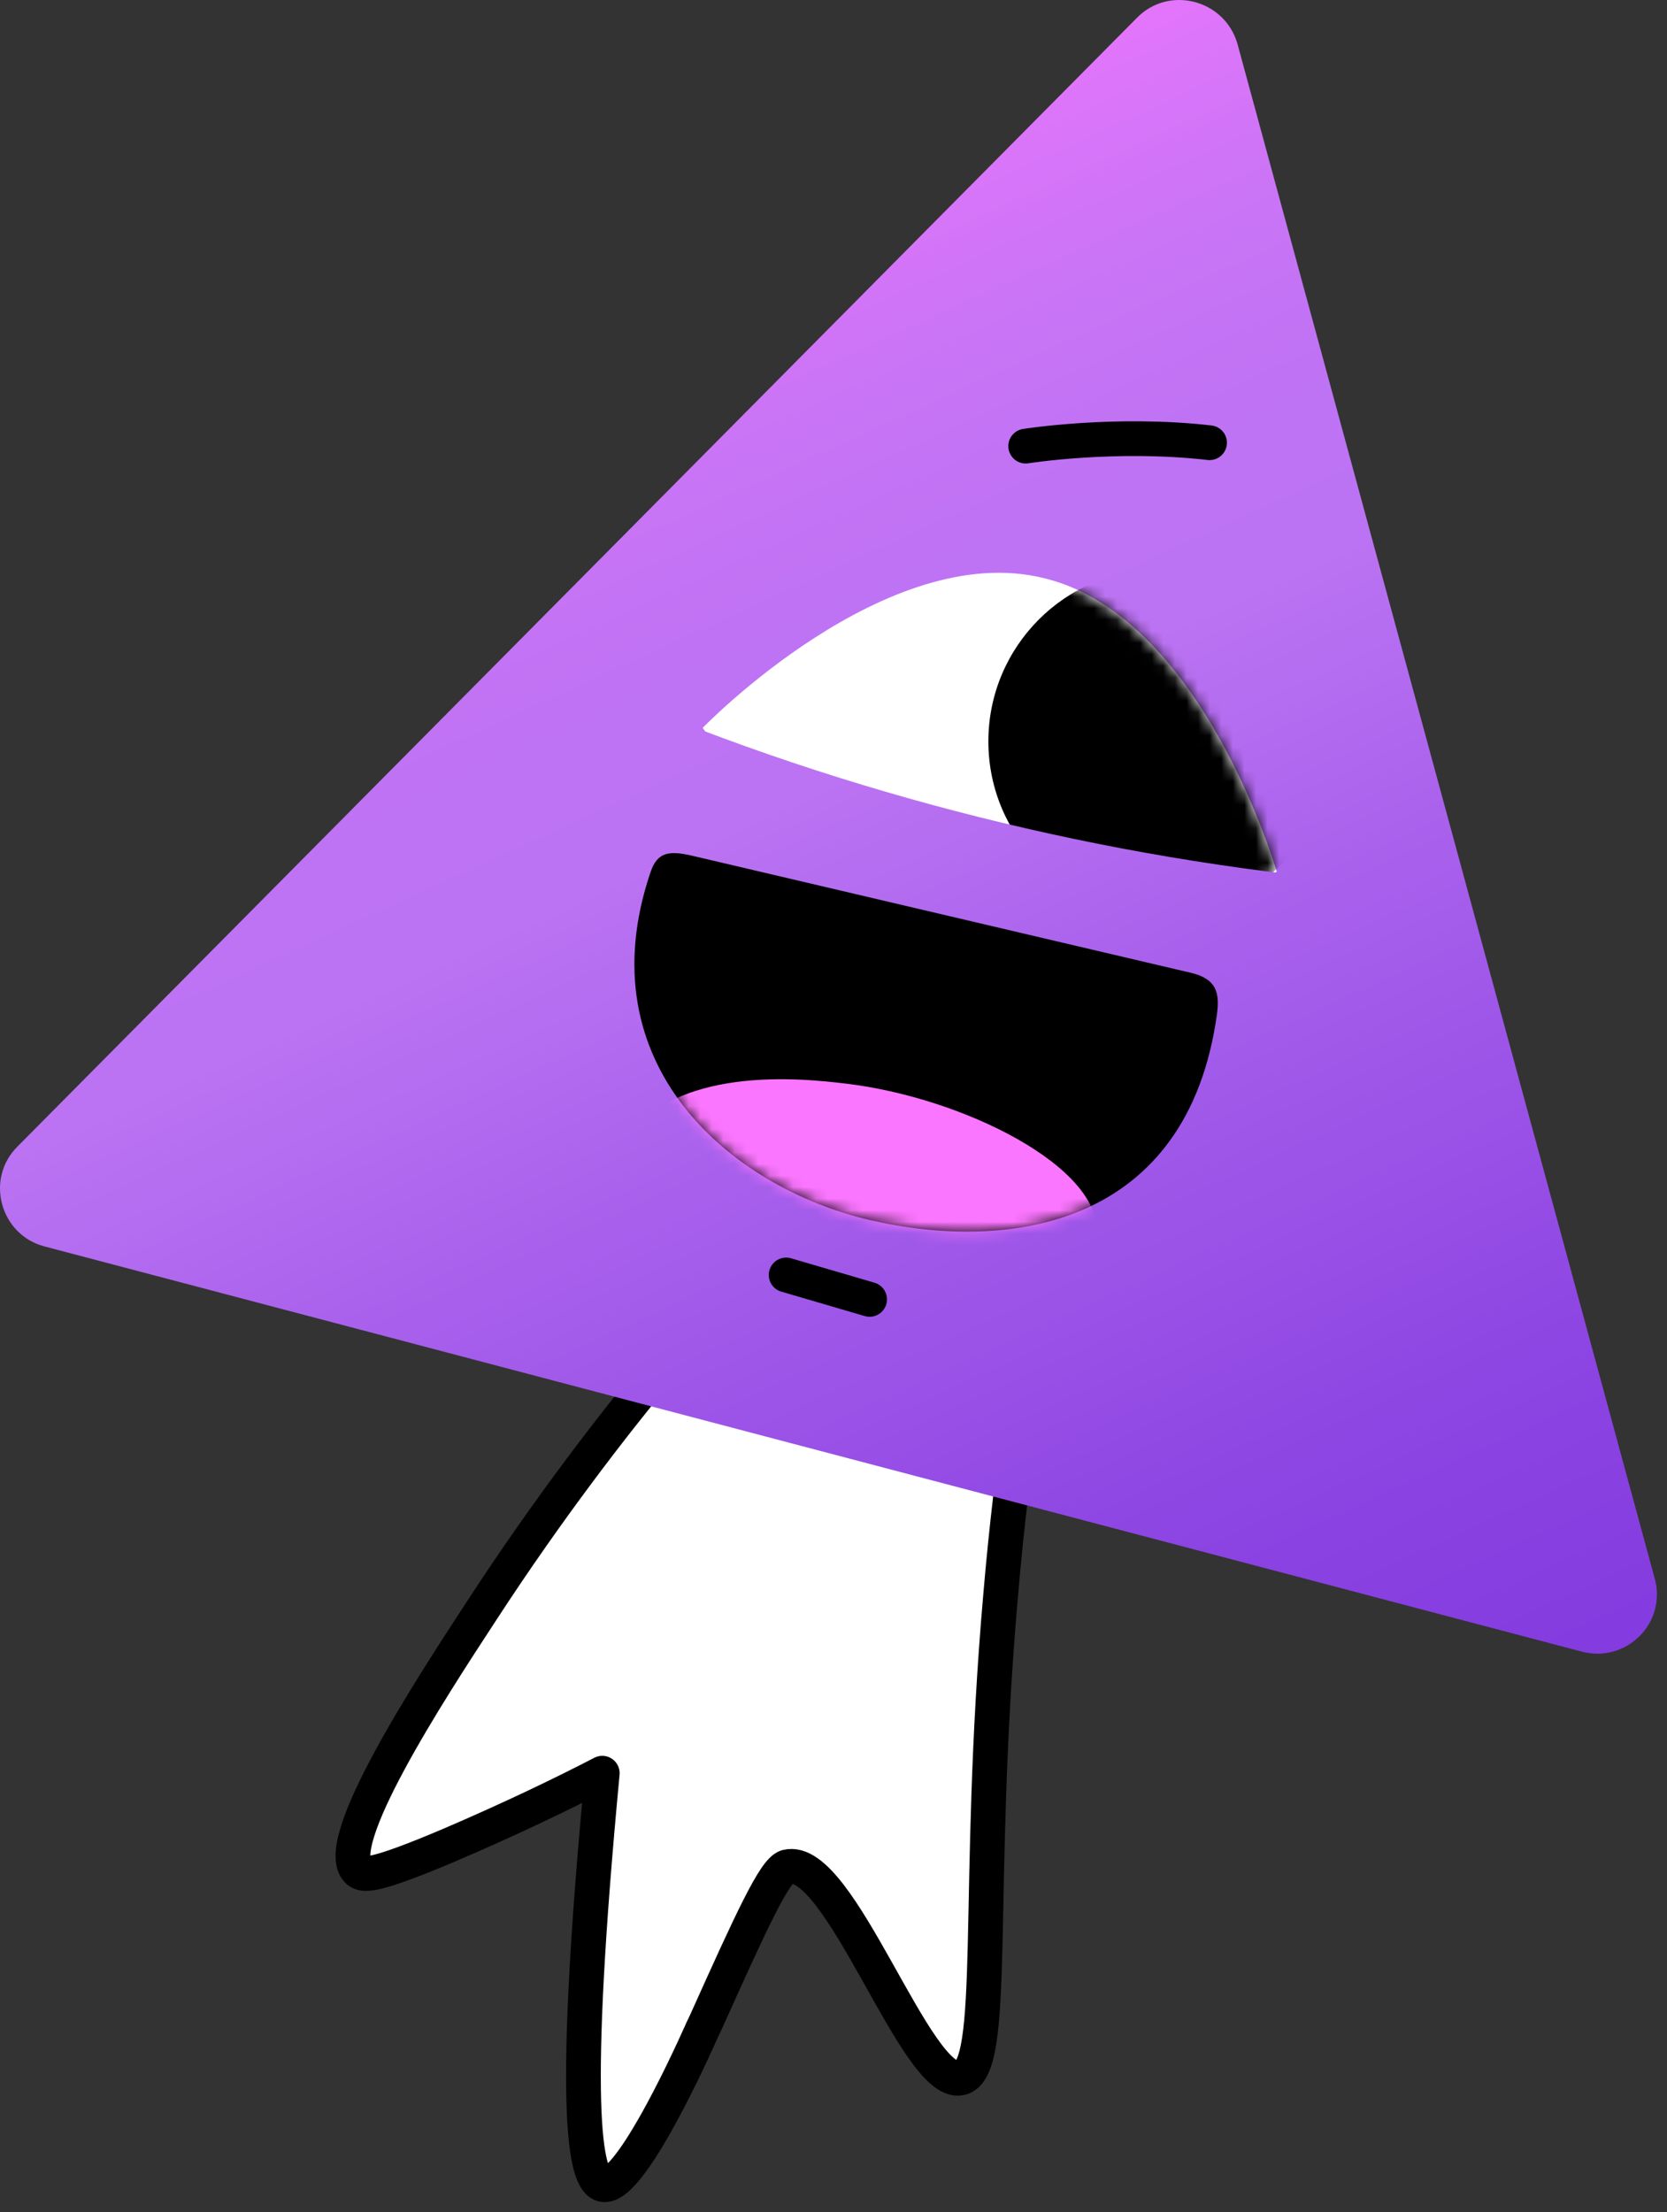
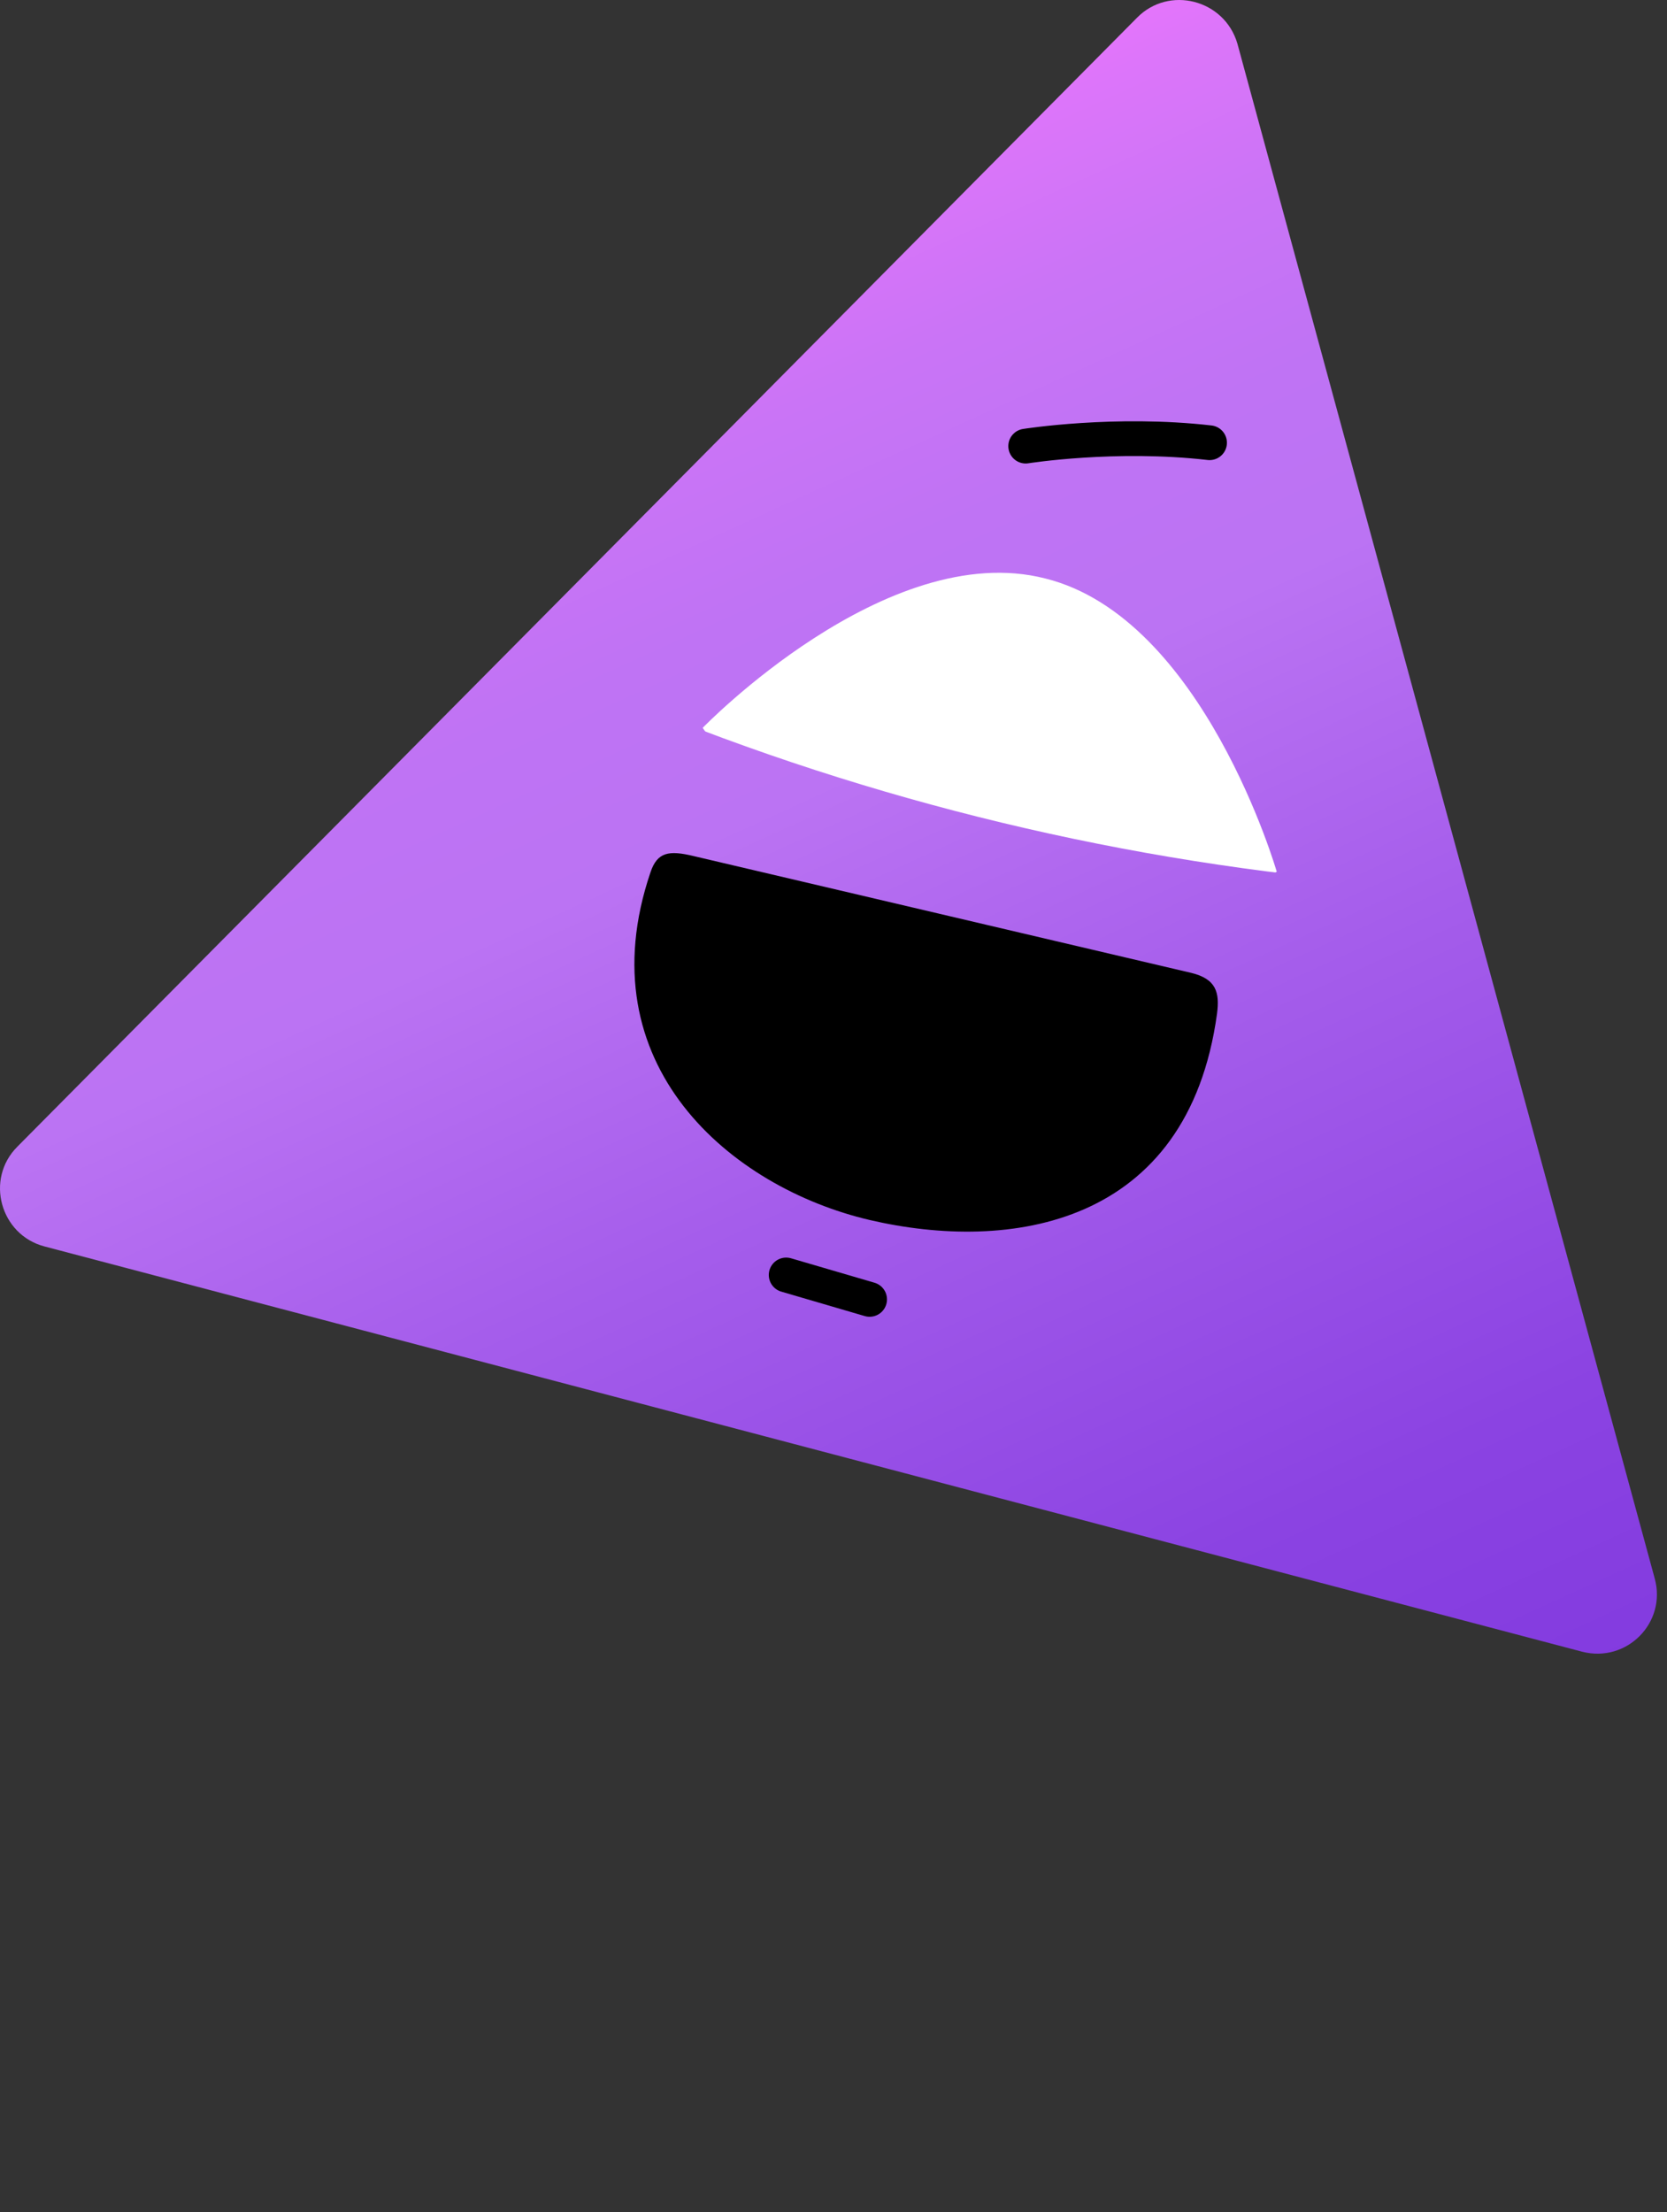
<svg xmlns="http://www.w3.org/2000/svg" width="144" height="191" viewBox="0 0 144 191" fill="none">
  <rect x="0" y="0" width="144" height="191" fill="#333333" stroke="none" />
-   <path d="M88.073 123.278C87.605 126.561 86.96 131.601 86.432 137.815C84.205 163.253 86.257 178.727 82.974 179.431C79.164 180.31 72.541 160.029 67.969 161.202C66.914 161.495 64.921 165.832 60.994 174.566C60.701 175.211 60.701 175.152 60.583 175.445C59.059 178.845 54.253 189.102 52.084 188.633C50.443 188.282 49.329 181.658 52.026 153.113C48.861 154.754 44.289 156.981 38.662 159.385C32.273 162.081 31.393 161.964 30.924 161.553C28.463 159.267 37.02 146.079 41.592 139.104C47.395 130.195 52.905 123.102 57.008 118.12C67.441 119.82 77.757 121.52 88.073 123.278Z" fill="white" stroke="black" stroke-width="3" stroke-miterlimit="10" stroke-linecap="round" stroke-linejoin="round" />
  <path d="M98.214 1.536L1.5 99.012C-1.313 101.825 0.035 106.632 3.845 107.628L136.665 142.621C140.533 143.618 143.992 140.101 142.937 136.291L106.889 3.764C105.775 -0.046 100.969 -1.277 98.214 1.536Z" fill="url(#paint0_linear_2316_43)" />
  <path d="M60.701 62.847C60.701 62.847 69.259 75.86 82.916 79.318C96.632 82.718 110.289 75.273 110.289 75.273C110.289 75.273 103.959 53.352 90.301 49.952C76.586 46.435 60.701 62.847 60.701 62.847Z" fill="white" />
  <mask id="mask0_2316_43" style="mask-type:luminance" maskUnits="userSpaceOnUse" x="60" y="49" width="51" height="32">
-     <path d="M60.702 62.848C60.702 62.848 69.26 75.86 82.917 79.318C96.633 82.718 110.29 75.274 110.29 75.274C110.29 75.274 103.96 53.352 90.302 49.953C76.587 46.436 60.702 62.848 60.702 62.848Z" fill="white" />
-   </mask>
+     </mask>
  <g mask="url(#mask0_2316_43)">
    <path d="M100.266 78.908C108.489 78.908 115.154 72.242 115.154 64.02C115.154 55.797 108.489 49.132 100.266 49.132C92.044 49.132 85.378 55.797 85.378 64.02C85.378 72.242 92.044 78.908 100.266 78.908Z" fill="black" />
  </g>
  <path d="M47.688 79.786C69.376 85.237 91.122 90.63 112.809 96.081C114.45 89.458 116.15 82.776 117.791 76.152C95.342 74.159 73.362 68.65 52.671 59.857C50.971 66.481 49.33 73.163 47.688 79.786Z" fill="url(#paint1_linear_2316_43)" />
  <path d="M59.938 73.925C57.77 73.398 56.773 73.574 56.187 75.332C50.56 91.92 63.103 102.529 75.119 105.343C87.194 108.156 102.61 105.929 105.13 87.524C105.365 85.707 105.071 84.534 102.903 84.007L59.938 73.925Z" fill="black" />
  <mask id="mask1_2316_43" style="mask-type:luminance" maskUnits="userSpaceOnUse" x="54" y="73" width="52" height="34">
    <path d="M59.938 73.925C57.77 73.398 56.773 73.574 56.187 75.332C50.56 91.92 63.103 102.529 75.119 105.343C87.194 108.156 102.61 105.929 105.13 87.524C105.365 85.707 105.071 84.534 102.903 84.007L59.938 73.925Z" fill="white" />
  </mask>
  <g mask="url(#mask1_2316_43)">
-     <path d="M53.666 99.013C57.828 91.803 69.55 93.151 73.009 93.561C83.091 94.734 95.341 100.771 94.755 106.75C94.403 110.735 88.542 113.314 85.787 114.545C72.481 120.524 54.545 116.186 52.435 106.574C51.556 102.764 53.49 99.305 53.666 99.013Z" fill="#FB76FF" />
-   </g>
+     </g>
  <path d="M88.601 38.522C88.601 38.522 96.338 37.291 104.485 38.229" stroke="black" stroke-width="3" stroke-miterlimit="10" stroke-linecap="round" stroke-linejoin="round" />
  <path d="M67.91 110.09L75.12 112.2" stroke="black" stroke-width="3" stroke-miterlimit="10" stroke-linecap="round" stroke-linejoin="round" />
  <defs>
    <linearGradient id="paint0_linear_2316_43" x1="36.442" y1="16.603" x2="103.544" y2="163.468" gradientUnits="userSpaceOnUse">
      <stop stop-color="#FA76FF" />
      <stop offset="0.006" stop-color="#F876FF" />
      <stop offset="0.095" stop-color="#DD75FA" />
      <stop offset="0.186" stop-color="#CA74F6" />
      <stop offset="0.279" stop-color="#BF73F4" />
      <stop offset="0.377" stop-color="#BB73F3" />
      <stop offset="0.571" stop-color="#A55DEB" />
      <stop offset="0.838" stop-color="#8B43E2" />
      <stop offset="1" stop-color="#823ADF" />
    </linearGradient>
    <linearGradient id="paint1_linear_2316_43" x1="51.538" y1="9.706" x2="118.64" y2="156.57" gradientUnits="userSpaceOnUse">
      <stop stop-color="#FA76FF" />
      <stop offset="0.006" stop-color="#F876FF" />
      <stop offset="0.095" stop-color="#DD75FA" />
      <stop offset="0.186" stop-color="#CA74F6" />
      <stop offset="0.279" stop-color="#BF73F4" />
      <stop offset="0.377" stop-color="#BB73F3" />
      <stop offset="0.571" stop-color="#A55DEB" />
      <stop offset="0.838" stop-color="#8B43E2" />
      <stop offset="1" stop-color="#823ADF" />
    </linearGradient>
  </defs>
</svg>